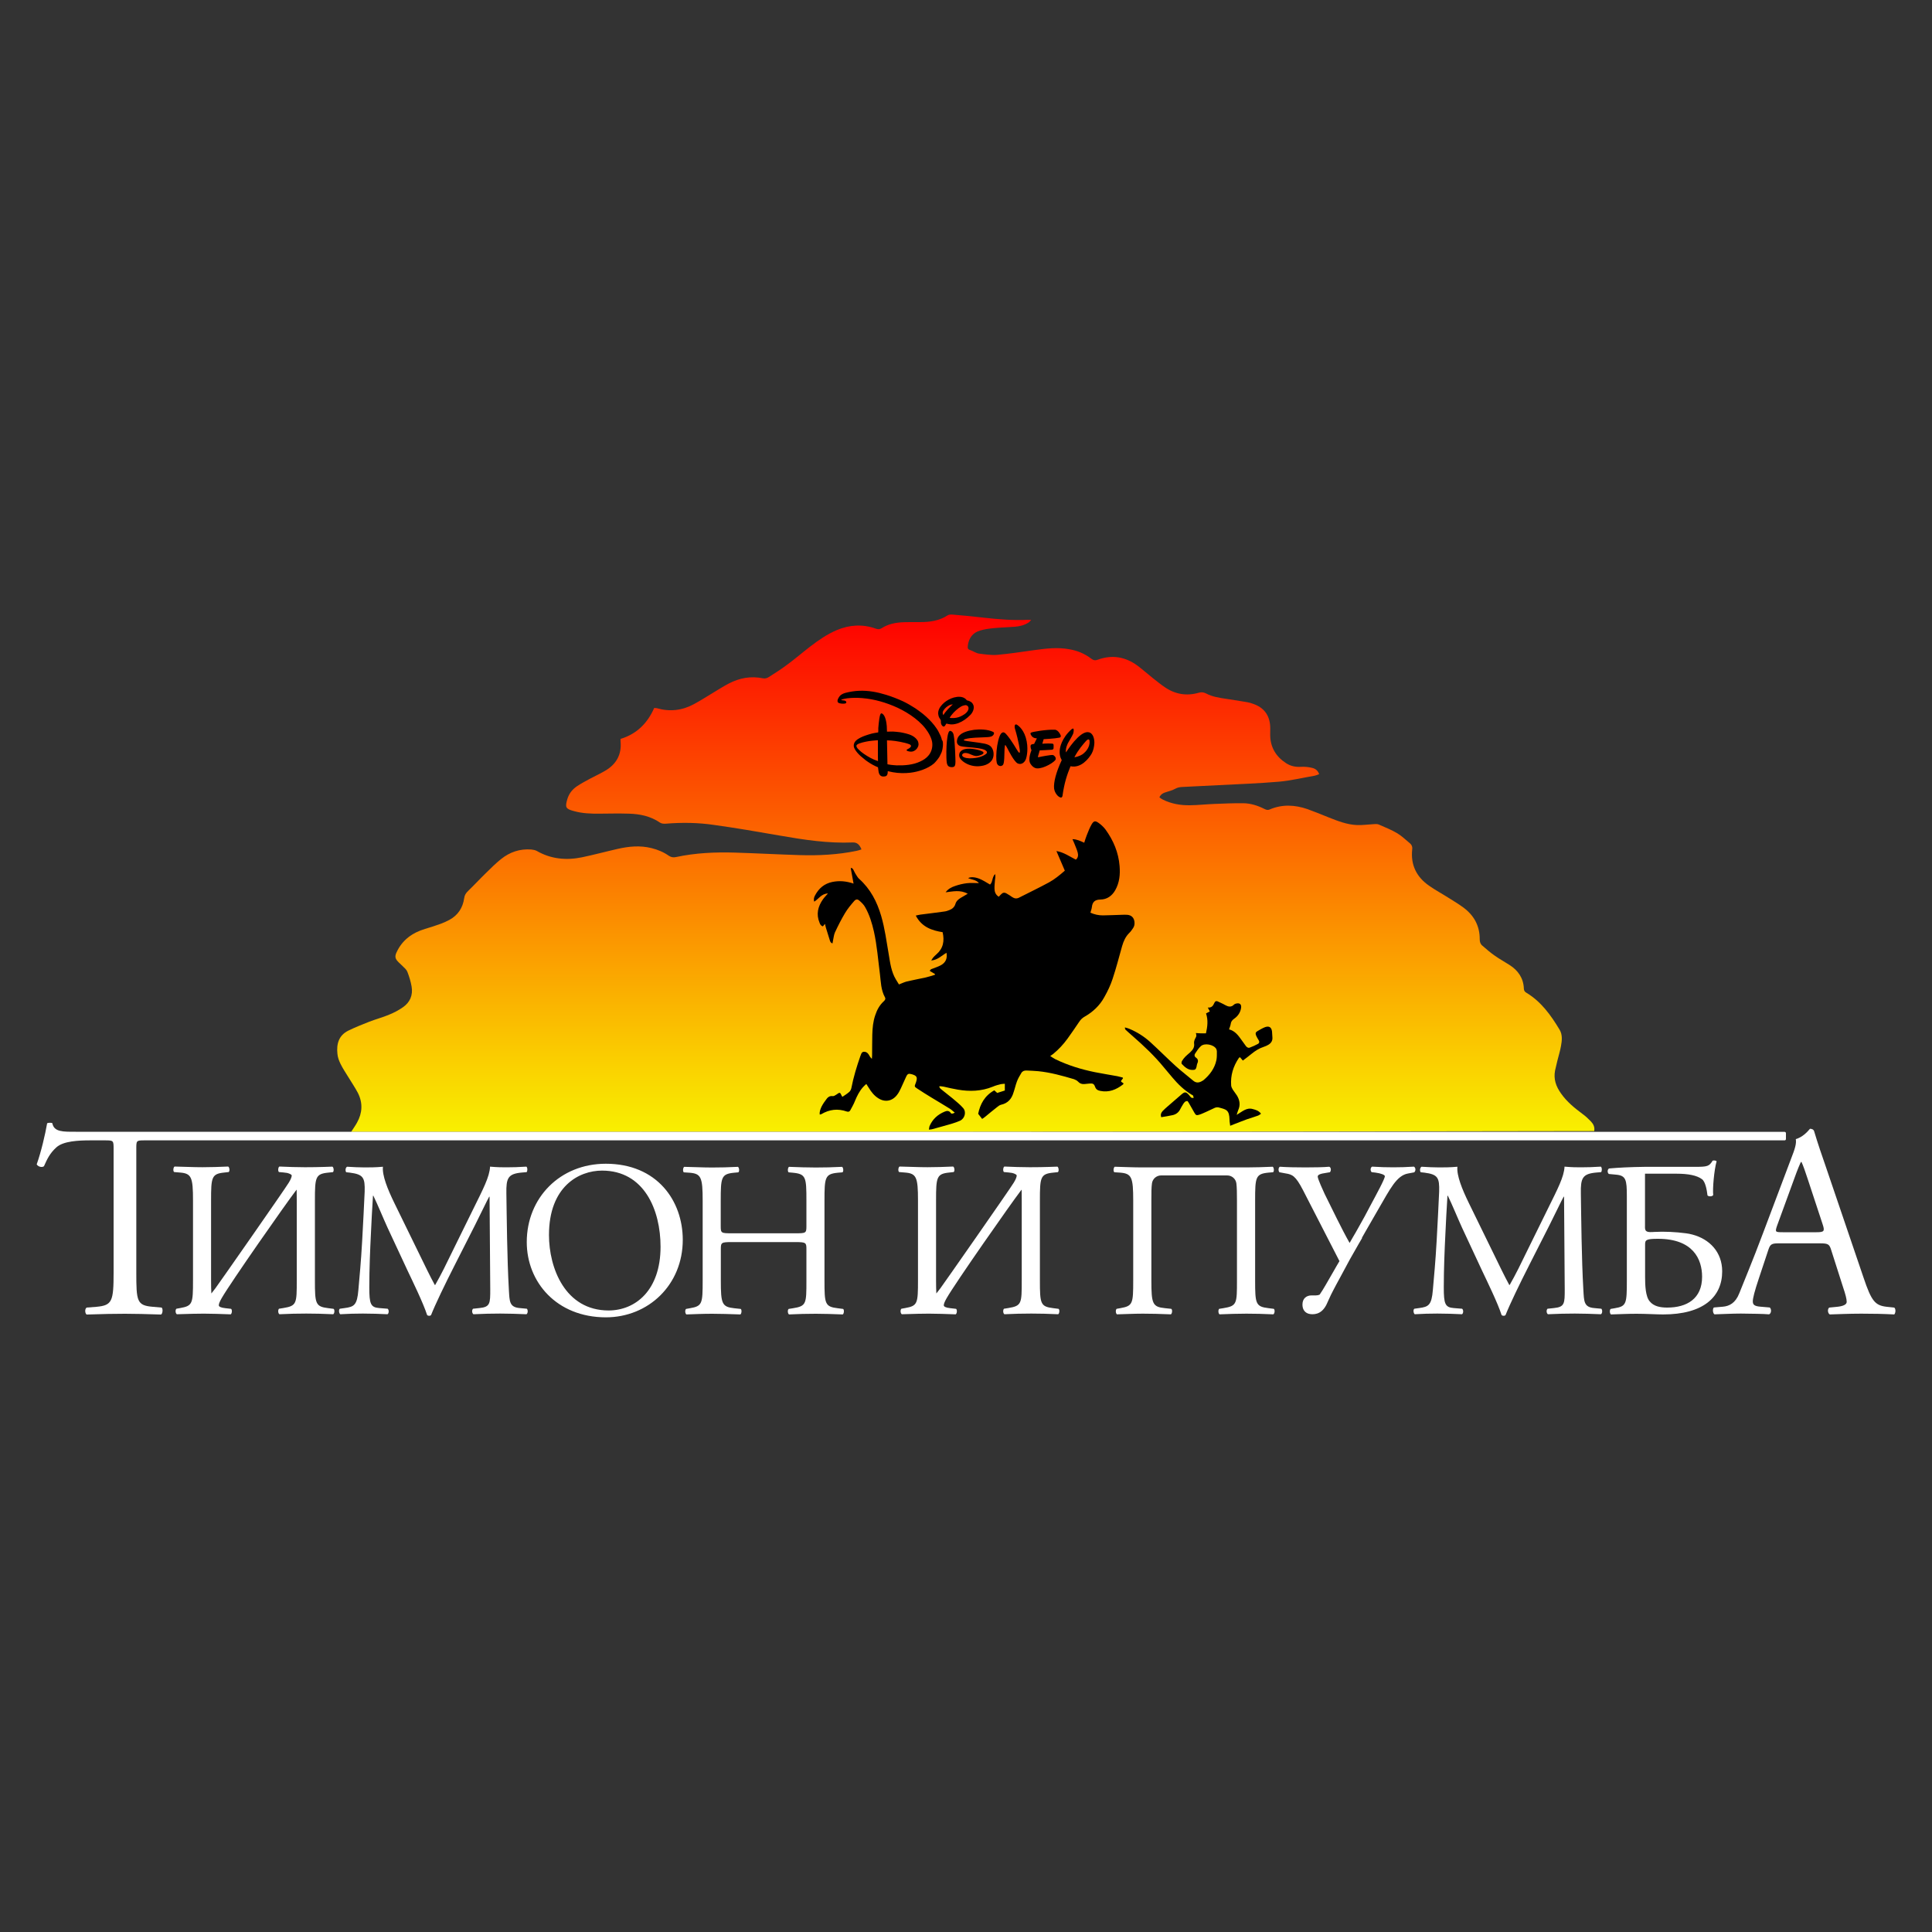
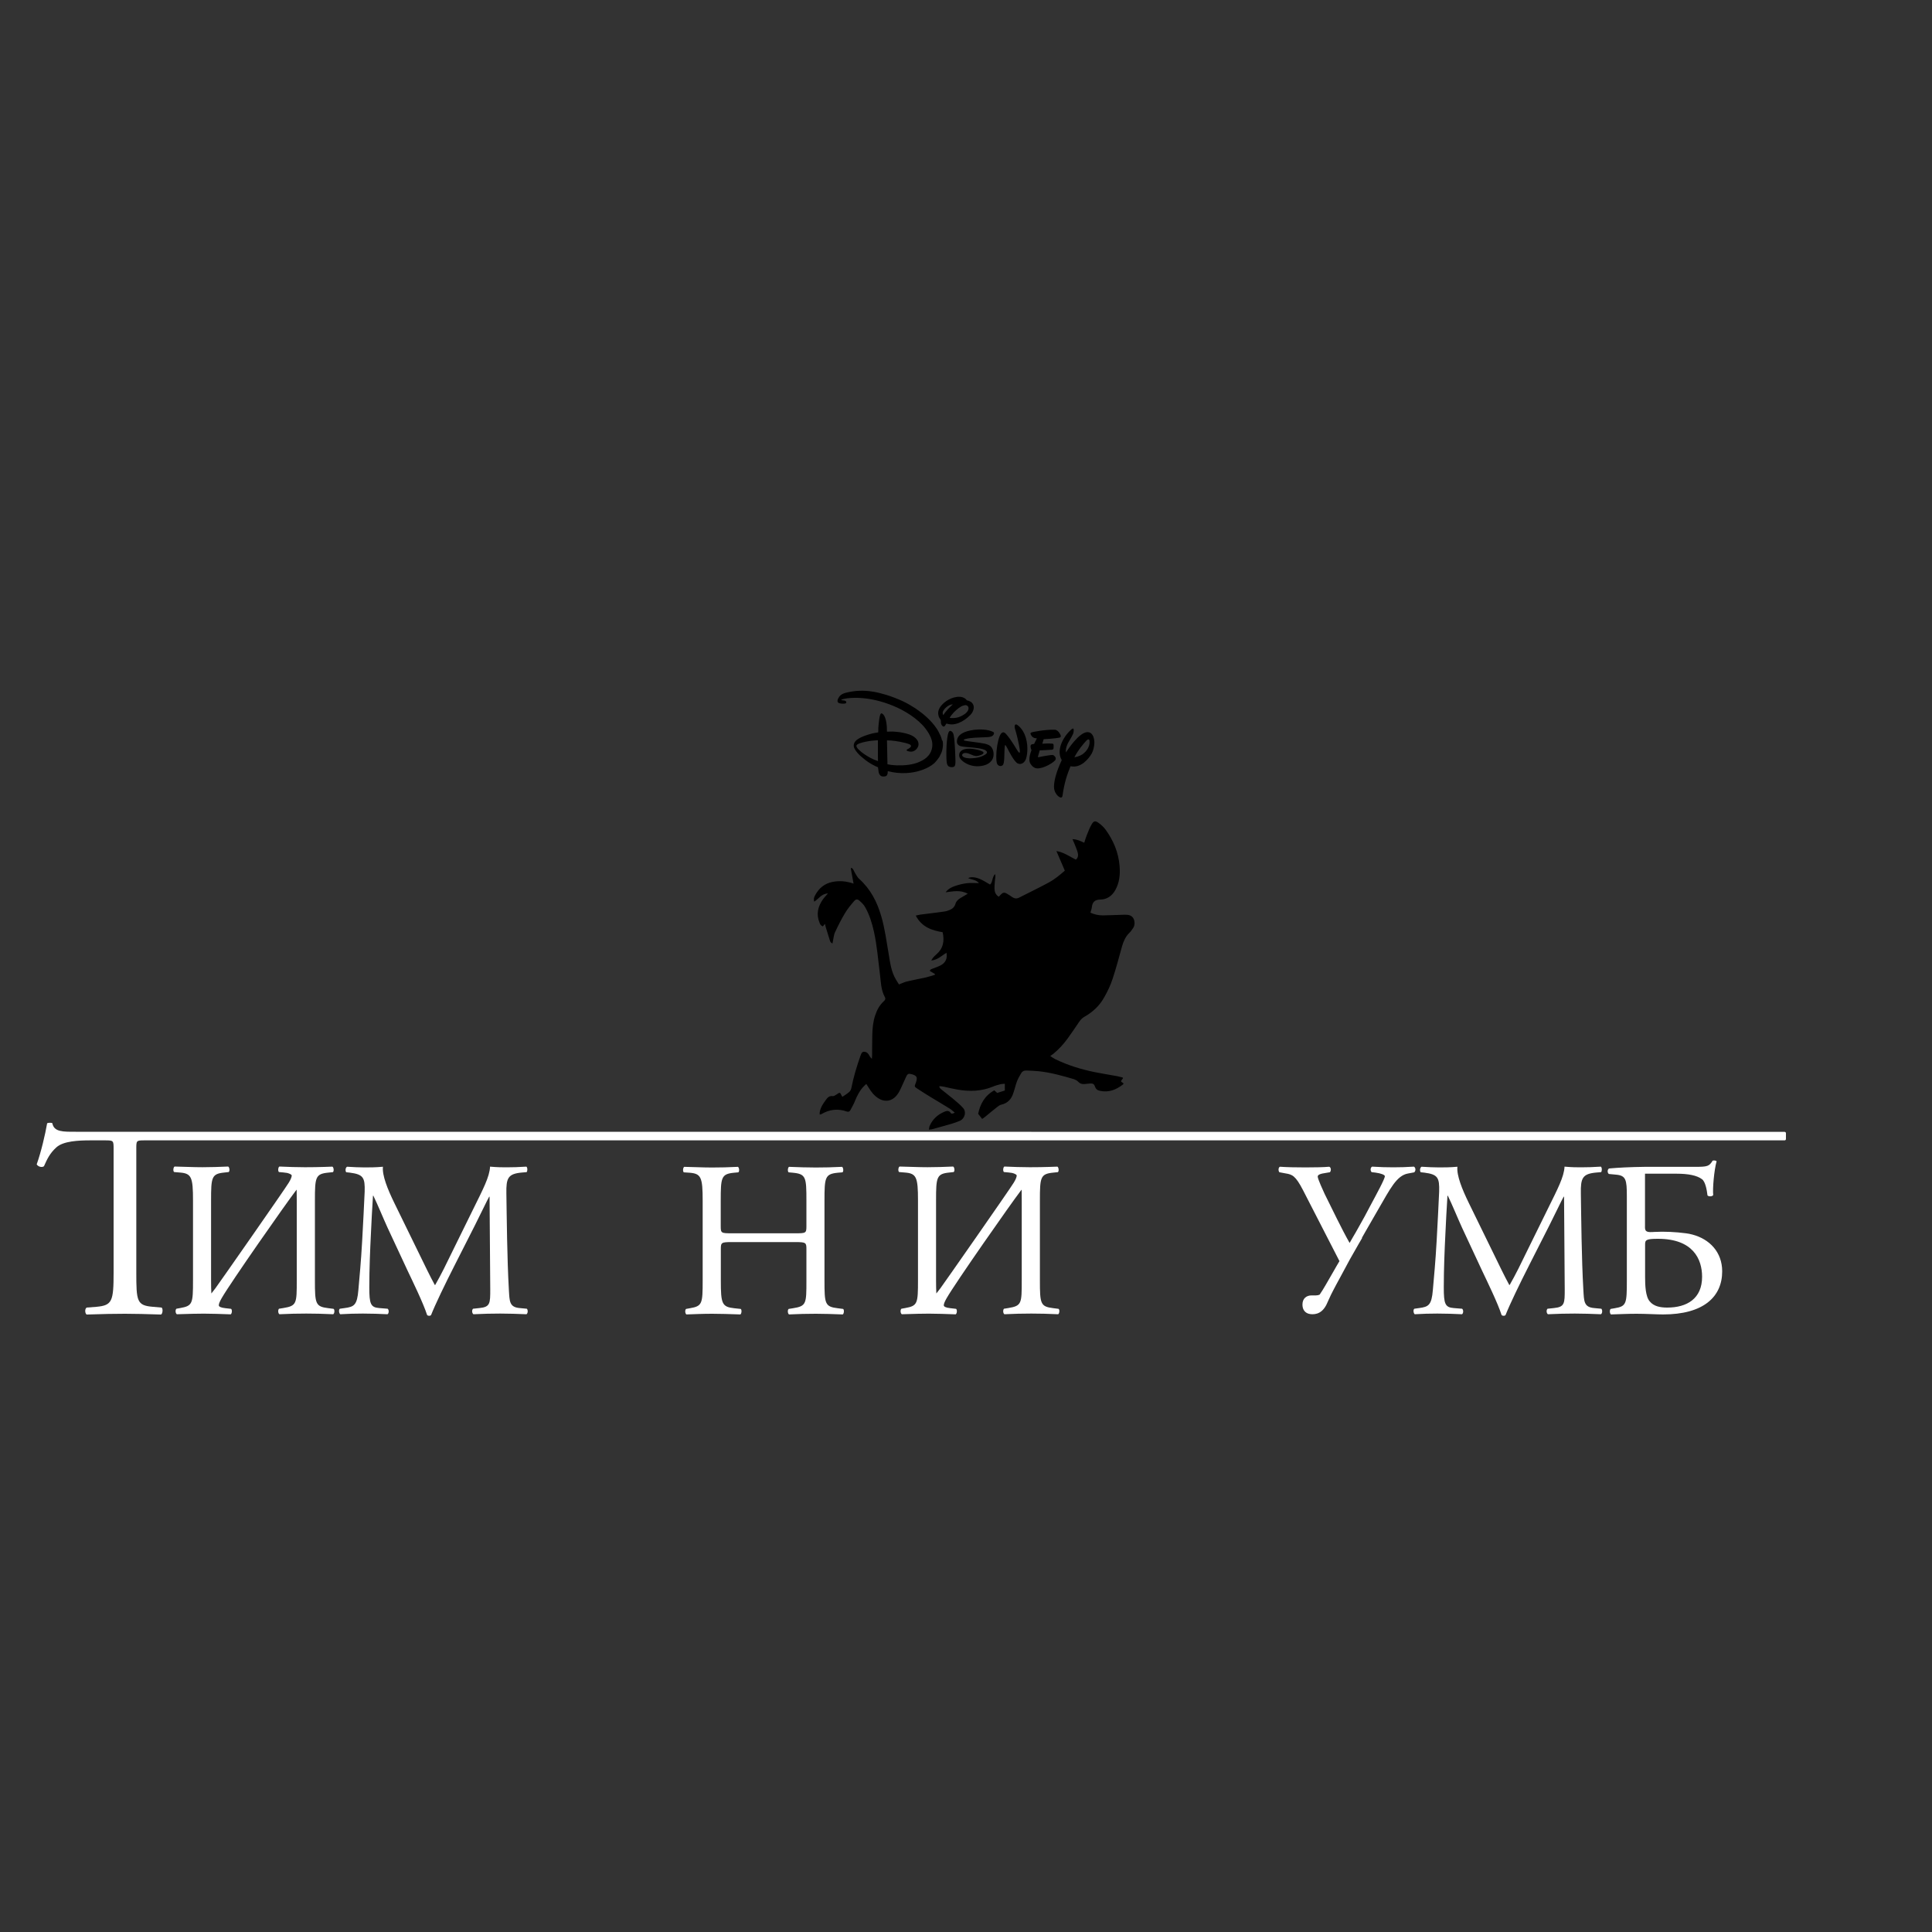
<svg xmlns="http://www.w3.org/2000/svg" version="1.1" x="0px" y="0px" viewBox="0 0 2000 2000" style="enable-background:new 0 0 2000 2000;" xml:space="preserve">
  <rect x="0" y="0" width="2000" height="2000" fill="#333333" stroke="none" />
  <style type="text/css">
	.st0{fill:url(#SVGID_1_);}
	.st1{fill:#FFFFFF;}
</style>
  <g id="Слой_1">
    <g id="Слой_1_00000181770959863951353710000011245858494167202742_">
	</g>
  </g>
  <g id="Слой_2">
    <g>
      <linearGradient id="SVGID_1_" gradientUnits="userSpaceOnUse" x1="1000" y1="636.32" x2="1000" y2="1171.675">
        <stop offset="0" style="stop-color:#FE0000" />
        <stop offset="1" style="stop-color:#F9F000" />
      </linearGradient>
-       <path class="st0" d="M363.5,1171.7c2.4-3.7,4.4-6.5,6.1-9.6c5.6-10,6.1-20.4,0.9-30.7c-3-5.7-6.7-11.1-10.1-16.7    c-2.7-4.4-5.6-8.7-7.9-13.4c-1.6-3.3-2.9-6.8-3.2-10.4c-1.1-10.1,1.3-19.1,11.3-24c7.1-3.5,14.3-6.3,21.6-9.2    c6.9-2.7,14-4.5,20.8-7.4c4.9-2,9.7-4.5,14.1-7.6c7.4-5.1,10.5-12.6,9-21.4c-0.9-5.2-2.5-10.4-4.4-15.3c-0.8-2.2-3-4-4.7-5.7    c-1.8-1.9-4-3.6-5.7-5.6c-2.5-2.9-2.4-5.4-0.8-8.8c5.9-12.9,16.3-20.3,29.5-24.3c5.3-1.5,10.5-3.3,15.7-5.1    c3.3-1.2,6.5-2.6,9.6-4.3c8.8-4.8,13.8-12.5,15.2-22.3c0.4-3.3,1.8-5.4,4.1-7.6c6.3-6.1,12.4-12.7,18.7-18.8    c5-4.9,10-9.9,15.4-14.2c9.1-7.3,19.5-10.8,31.3-9.9c1.9,0.2,4.1,0.6,5.7,1.5c14.6,8.4,30.4,9.9,46.6,6.6    c12.5-2.6,24.6-5.9,37-8.7c11.7-2.7,23.4-3.8,35.3-0.8c6.4,1.6,12.4,4.1,17.8,7.9c2.5,1.6,4.6,1.9,7.5,1.3    c20-4.3,40.4-5.2,60.8-4.6c22.4,0.7,44.8,1.9,67.1,2.6c19.7,0.6,39.5-0.4,58.9-4.4c1.7-0.3,3.4-1,5.1-1.5c-2-5.1-4.7-7.3-8.9-7.2    c-25.8,1.1-51-2.8-76.2-7.2c-22.4-3.9-44.8-7.8-67.3-10.9c-16.8-2.5-33.6-2.7-50.5-1.3c-1.8,0.1-4.2-0.1-5.6-1.1    c-9.8-6.7-20.8-9-32.3-9.3c-10-0.3-20-0.1-30.1,0c-9,0.1-18.1-0.2-26.9-2.7c-8.3-2.2-9.2-3.8-6.8-12c1.6-5.7,5-10.2,9.8-13.5    c4.4-3,9.2-5.5,13.8-8c5-2.7,10.2-5,15.1-7.9c11.9-6.7,17.8-16.9,16.5-30.7c-0.1-0.6,0-1.3,0-2.6c16.6-5,27.9-16.2,34.8-32    c1,0.1,1.8,0,2.7,0.2c13.4,3.9,26.2,2.4,38.3-4.1c7.1-3.8,13.8-8.2,20.7-12.3c5.1-3.1,10.2-6.3,15.5-9.1c11.1-5.8,22.9-8,35.5-5.4    c1.7,0.4,4.1-0.1,5.6-1.1c6.5-4.1,13-8.2,19.1-12.8c8.2-6,15.9-12.7,24-18.9c8.6-6.6,17.5-12.8,27.6-17.1    c13.3-5.6,26.9-6.4,40.5-1.5c2.2,0.8,4,0.8,6-0.5c7-4.5,14.8-5.9,22.9-6.2c5.5-0.2,11-0.1,16.6-0.1c10.1,0,19.9-1.2,28.8-7    c1.2-0.8,3.2-0.9,4.8-0.8c10.8,0.9,21.7,1.9,32.4,3.2c15.3,1.7,30.6,3,46,2.2c0.8,0,1.6,0.1,3.3,0.1c-1.2,1.2-1.7,2.1-2.7,2.7    c-4.3,2.8-9.2,4-14.2,4.4c-7.2,0.6-14.3,0.7-21.5,1.4c-4.9,0.5-10,1.1-14.7,2.6c-7.5,2.2-11.5,7.8-12.5,15.4    c-0.4,3.4,0.1,4,3.3,5.1c2.8,1,5.3,2.9,8.2,3.3c6.2,0.8,12.7,1.8,18.9,1.3c12.7-1.1,25.2-3.1,37.7-4.8c12.3-1.7,24.5-3.3,36.9-1    c8.4,1.4,16.1,4.6,22.8,9.8c2.2,1.7,4.2,2,6.8,1c14.8-5.4,28.6-3,41.2,6.3c5.3,4,10.3,8.5,15.5,12.6c4.2,3.3,8.3,6.7,12.8,9.7    c10.7,7.3,22.5,9.2,35,5.6c2.8-0.8,5-0.5,7.6,0.8c6.6,3.5,13.9,4.5,21.2,5.6c7.3,1.1,14.5,2.2,21.8,3.5c1.8,0.3,3.6,0.9,5.3,1.5    c11.2,3.7,17.3,11.5,18,23.3c0.2,3-0.1,6,0,9c0.1,12.7,5.9,22.4,16.4,29.2c4.7,3.1,10,4.2,15.7,3.8c3.6-0.2,7.4,0.2,10.9,1    c3.3,0.7,6.2,2.4,7.7,6.6c-1.6,0.6-3.1,1.3-4.6,1.6c-12.4,2.1-24.6,5.1-37,6.2c-20.8,1.8-41.7,2.5-62.6,3.6    c-12.7,0.7-25.4,1.3-38,1.9c-2.7,0.1-5.1,0.8-7.6,2.2c-2.4,1.4-5.2,1.9-8,2.9c-3.1,0.9-6,2-7.6,5.6c1.1,0.8,2.1,1.6,3.3,2.2    c8.9,4.5,18.4,6.1,28.1,6c8.7-0.1,17.4-1.1,26-1.4c9.8-0.4,19.6-0.8,29.5-0.7c7.6,0.1,14.8,2.4,21.6,5.8c1.8,0.9,3.4,1.6,5.6,0.7    c13-5.6,26.1-4.9,39.2-0.4c7.3,2.6,14.3,5.5,21.5,8.4c9.6,3.8,19.3,7.7,29.9,8.1c5.4,0.2,10.9-0.6,16.5-0.9    c1.9-0.1,4.1-0.4,5.8,0.3c6.6,2.9,13.3,5.5,19.4,9.2c4.8,2.9,8.9,7,13.2,10.5c1.8,1.6,2.5,3.7,2.1,6.3    c-1.7,15.9,4.5,28.4,17.5,37.4c6.5,4.6,13.7,8.4,20.4,12.7c5.4,3.4,10.8,6.6,15.8,10.4c10.6,8.1,16.3,18.9,16.2,32.3    c0,2.8,0.7,5,2.8,6.7c4.3,3.7,8.6,7.5,13.2,10.6c4.8,3.4,9.9,6.1,14.8,9.3c9,5.7,14.5,13.7,14.9,24.6c0.1,2.1,1,3.3,2.8,4.3    c15.2,9.2,25.2,23.2,34.1,38c3.2,5.2,2.6,11.3,1.5,17.2c-0.9,5.1-2.5,10-3.7,15c-0.8,3.4-1.6,6.8-2.4,10.2    c-1.7,8.9,0.9,16.4,6.2,23.8c6.1,8.7,14,15,22.4,21.3c3.1,2.2,5.9,4.9,8.6,7.7c2.4,2.6,4.1,5.7,3.3,9.9    C1221.9,1171.7,793,1171.7,363.5,1171.7z" />
      <g>
        <path d="M1014.6,769c0.2,0,0.2,0,0.4,0.1c3,0.4,5.8,0.9,8,1.9c2,0.9,3.3,2,4.3,4.1c1.6,3.1,1.7,7.4,0.2,10.6     c-1.1,2.5-3.6,4.5-5.8,5.5c-2.2,1.1-4.6,1.6-7.3,1.9c-4.6,0.5-9.6-0.4-13.7-2.5c-2.5-1.2-5.4-3.3-7-5.8c-1.1-1.9-1.1-4.5,0.2-6.3     c2.1-3,6.7-3.6,10.2-3.5c2.7,0.1,7.4,0.9,9.9,1.7c0.7,0.2,3.3,1.2,3.7,1.7c0.3,0.3,0.5,0.7,0.4,1.2c-0.6,1.7-4.8,2.7-6,2.9     c-3.3,0.5-5-0.7-8.8-2.2c-0.9-0.4-2.1-0.7-3.2-0.8c-1.7-0.2-3.8,0.3-4.1,2.1c-0.2,0.9,0.9,1.8,1.7,2.2c1.9,0.9,3.7,1.1,5.6,1.2     c5.8,0.1,12.4-0.9,17.2-4.3c0.6-0.4,1.2-1.1,1.2-1.9c0-1.7-3-2.8-3-2.8c-3.2-1.3-9.2-1.9-12.2-2.2c-3.2-0.2-8.3-0.7-9.5-0.9     c-1.2-0.2-2.7-0.4-3.7-0.9c-1.1-0.5-2.1-1.6-2.5-2.8c-0.6-2.1,0.1-4.8,1.3-6.6c3.2-4.6,10.6-6.3,16.3-7.1     c5.4-0.7,14.2-0.6,19.5,2.1c0.8,0.4,1.2,0.8,1.1,1.7c-0.3,1.6-1.6,2.7-3.1,3.2c-1.6,0.5-4.8,0.7-6.2,0.7     c-6.3,0.4-14.1,0.2-20.2,1.8c-0.4,0.1-1.2,0.4-1.6,0.6c-0.9,1,1.7,1.3,2.4,1.4c0.2,0.1,0.2,0.1,0.4,0.1L1014.6,769 M976.5,740.3     c0,0,1-1.5,1.9-2.8c1.6-2.1,4.5-5.2,6.6-7.1c0.6-0.6,1.4-1.2,1.4-1.2s-1.2,0.1-1.9,0.2c-1.6,0.3-4,1.9-5.2,3     c-1.9,1.7-4.2,4.5-3.2,6.8C976.3,739.9,976.5,740.3,976.5,740.3 M987.6,743.3c3.2-0.2,6-1.1,8.8-2.7c2.7-1.4,6.6-4.4,6.2-7.9     c-0.1-1.1-0.8-1.9-1.7-2.4c-1.2-0.5-1.7-0.4-3.3,0c-1.1,0.3-1.6,0.5-2.7,1.1c-3.1,1.7-7.5,5.6-9.8,8.7c-0.6,0.7-1.1,1.5-1.5,2.1     c-0.2,0.3-0.5,0.6-0.4,0.7C983.1,743.4,986.3,743.4,987.6,743.3 M979.6,749.1c-0.3,0.3-0.6,1.1-1,1.7c-0.2,0.3-0.5,0.7-0.7,0.9     c-0.8,0.6-1.5,0.6-2.2-0.1c-1.1-0.9-1.7-2.5-1.7-4c0-0.6,0.1-1.3-0.1-1.9c-0.2-0.9-1.1-1.8-1.6-2.8c-0.6-1-1-2.8-1.1-4     c-0.2-3.7,1.7-7,4.2-9.6c2.5-2.7,5.7-4.8,9.3-6.3c3.3-1.4,8.3-2.4,12-1.1c1.2,0.4,2.9,1.4,3.7,2.5c0.2,0.2,0.3,0.4,0.5,0.6     c0.2,0.1,0.6,0.1,0.9,0.2c1.1,0.2,2.9,1.1,3.6,1.6c1.4,1.2,2.1,2.4,2.5,4c0.7,3.3-1.2,7.1-3.4,9.3c-3.8,3.8-7.5,6.5-12.3,8.4     c-2.1,0.8-5.3,1.6-7.8,1.4c-0.7-0.1-1.5-0.2-2.2-0.3c-0.4-0.1-1.7-0.4-1.8-0.4C979.8,749.2,979.6,749.1,979.6,749.1 M983.8,756.6     c0.1,0,0.4,0.1,0.6,0.2c1.6,0.6,2.4,2.1,2.8,3.9c0.9,4,1.3,12.8,1.5,16.3c0.1,2.6,0.2,5.1,0.3,7.7c0.1,2.1,0.2,5-0.2,7.1     c-0.2,0.7-0.6,1.6-1.3,1.9c-0.8,0.5-2.7,0.6-3.7,0.3c-2.5-0.5-3.3-2.1-3.7-4.5c-0.8-5.8-0.4-17.3,0.1-22.1     c0.2-1.6,0.7-6.7,1.6-8.8C982.1,757.8,982.7,756.4,983.8,756.6 M908.8,766.3c0,0-3.7,0.2-6.2,0.5c-3.2,0.3-9.3,1.4-12.7,2.7     c-1,0.4-3.2,1.2-3.3,2.4c-0.2,1.1,0.5,1.9,1.2,2.9c0.4,0.5,3,3,3.7,3.5c3,2.5,8.9,6.2,13.4,8.1c1.5,0.6,4,1.5,4,1.5     s-0.2-7.2-0.1-14.2C908.8,770,908.8,766.3,908.8,766.3 M976.1,769.1c0.2,1.9-0.2,5.5-0.4,6c-0.1,1.1-0.9,3.7-1.1,4     c-0.7,1.5-1.3,2.8-2,4.1c-1.2,2.1-4.1,5.6-5.7,7.1c-6.3,5.4-16.1,8.6-24.4,9.6c-5.7,0.7-12.2,0.6-18.3-0.5     c-2-0.4-5.2-1.1-5.2-1.1s0,1.2-0.1,2.1c-0.1,0.4-0.3,1.4-0.5,1.7c-0.4,0.9-1.1,1.3-2.1,1.6c-1.2,0.2-2.7,0.3-3.8-0.2     c-1.9-0.8-2.7-2.7-3-4.7c-0.2-1.6-0.6-4.5-0.6-4.5s-1.4-0.7-2.7-1.2c-3.7-1.7-7.2-4-10.2-6.2c-0.8-0.6-4.5-3.7-5.3-4.4     c-2.2-2.1-4.3-4.3-5.8-7c-1.2-2.1-1.5-4-0.6-6.2c1.2-3.2,5.7-5.5,8.8-6.8c2.2-1,9.3-3.3,12.2-3.7c1.4-0.2,3.5-0.6,3.7-0.6     c0.1-0.1,0.1-0.1,0.1-0.1c0.1-0.1,0.2-3.2,0.1-4.3c0-1.1,0.8-8.4,1.1-10c0.1-0.8,0.7-4.1,1.4-4.9c0.4-0.6,1.1-0.5,1.7-0.1     c3.3,2.1,4.3,9.3,4.6,13c0.1,2.2,0.2,5.6,0.2,5.6s3.8-0.1,6.2-0.1c2.2,0.1,4.8,0.4,7.3,0.7c3.1,0.5,9,1.7,12.4,3.5     c2.8,1.4,5.4,3.8,6.3,6.3c0.7,2.2,0.7,4-0.5,6c-1.3,2.4-3.9,4.2-6.5,4.3c-0.7,0.1-3.7-0.3-4.6-1c-0.3-0.2-0.3-0.7-0.1-1.1     c0.1-0.1,1.4-0.8,2.2-1.2c0.4-0.2,0.7-0.4,1-0.7c0.6-0.6,1.2-1.2,1.2-1.9c-0.1-0.9-1.1-1.6-2.1-1.9c-4.7-1.8-14-3.4-18.5-3.7     c-1.7-0.1-4.3-0.2-4.3-0.2l0.5,24.8c0,0,2,0.4,3.7,0.6c0.9,0.1,4.9,0.5,5.9,0.5c8.1,0.2,17-0.5,24.3-4c3.3-1.5,6.2-3.4,8.4-6     c3-3.4,4.5-8.1,4.1-12.9c-0.4-5.3-4.2-11.6-7.2-15.4c-7.9-10.1-21.4-18.5-33.2-23.3c-12.2-5-24.1-7.9-36.9-8.3     c-3.3-0.1-10.5,0.1-14.2,1.1c-0.5,0.1-1,0.3-1.5,0.4c-0.4,0.1-0.9,0.3-1.1,0.5c-0.1,0.1-0.2,0.2-0.2,0.2s0.2,0.1,0.4,0.2     c0.4,0.2,2,0.2,2.9,0.4c0.7,0.1,1.5,0.5,1.8,1.1c0.3,0.5,0.3,0.9,0,1.4c-0.8,1-4,0.8-5.3,0.6c-1.4-0.2-3.2-0.6-3.5-1.9     c-0.4-1.4,0.3-2.9,1.1-4.2c1.5-2.7,3.7-4,6.8-4.9c4.5-1.2,10.1-2.1,14.4-2.2c9.6-0.4,18.6,1.3,28,4.2c5.3,1.6,12.3,4.3,17.4,6.7     c3.7,1.7,9.4,5,12.7,7.2c1,0.7,7.1,5,7.9,5.8c1.9,1.6,4.5,3.8,6.3,5.7c3.6,3.5,8,8.9,10.1,13.2c0.5,1,0.9,2,1.6,3.2     c0.2,0.4,1.2,2.8,1.3,3.5c0.2,0.7,0.4,1.7,0.4,1.7C975.7,766.2,976.1,768.2,976.1,769.1z M1096.7,763.6c-4.5,1-16.3,1.6-16.3,1.6     l-1.4,4.7c0,0,5.8-0.5,10.2-0.1c0,0,1.4-0.2,1.5,1.6c0.1,1.6-0.1,3.4-0.1,3.4s-0.1,1.1-1.6,1.3c-1.6,0.2-12.7,0.7-12.7,0.7     l-1.7,6c0,0-0.6,1.4,0.8,1c1.4-0.4,13-2.6,14.5-2.2c1.6,0.4,3.5,2.6,2.9,4.5c-0.6,2.5-12.3,9.8-19.3,9.3c0,0-3.7,0.2-6.8-4.8     c-3-4.8,1.1-13.9,1.1-13.9s-1.8-4.2-0.5-5.7c0,0,0.7-0.7,3.2-0.9l2.9-5.8c0,0-3.3,0.2-5.2-2.1c-1.7-2.2-1.9-3.3-0.6-3.9     c1.4-0.7,15-3.2,24.2-2.9c0,0,3.3-0.3,6,5.3C1097.8,760.8,1099.1,763.1,1096.7,763.6L1096.7,763.6z M1061.8,786.3     c-1.2,2.8-4.3,5.8-8.3,4c-3.8-1.8-10-14.4-10-14.4s-2.4-4.7-2.8-4.6c0,0-0.5-0.9-0.8,4.2c-0.3,5.1,0.1,15-1.9,16.6     c-1.9,1.6-4.3,0.9-5.5-0.9c-1.1-1.7-1.5-6.1-0.9-13.7c0.7-7.6,2.5-15.5,4.7-18.1c2.2-2.5,4-0.7,4.7,0c0,0,3,2.8,7.9,10.6l0.9,1.4     c0,0,4.5,7.6,5,7.6c0,0,0.4,0.3,0.7,0.1c0.4-0.1,0.2-2.6,0.2-2.6s-0.9-8.3-5-22.1c0,0-0.6-1.7-0.2-3.4c0.4-1.6,2-0.9,2-0.9     s6.3,3.2,9.4,13.5C1065,774.1,1063,783.5,1061.8,786.3L1061.8,786.3z M1130.1,780.1c-2.9,5-11,15.5-21.9,13.1     c-3.6,8.7-6.5,17.5-8.3,30.6c0,0-0.4,2.6-2.5,1.6c-2.1-0.7-5.5-4.2-6.2-9.1c-0.7-6.3,2.1-17.1,7.9-29.4     c-1.6-2.8-2.8-6.6-1.8-12.3c0,0,1.4-10.3,11.9-19.6c0,0,1.2-1.1,1.9-0.7c0.7,0.3,0.4,3.7-0.2,5.3c-0.6,1.6-5.3,9.6-5.3,9.6     s-2.9,5.4-2.1,9.7c5.4-8.4,17.9-25.3,25.6-20c2.6,1.8,3.8,5.8,3.8,10.2C1132.7,773,1131.8,777,1130.1,780.1L1130.1,780.1z      M1127.9,766.8c0,0-0.4-3.3-3.7,0.3c-2.8,3.2-7.9,8.9-12,16.8c4.3-0.5,8.4-2.8,9.6-4C1123.9,778.2,1128.6,773.3,1127.9,766.8     L1127.9,766.8z" />
      </g>
      <g>
        <path d="M988.4,1151.8c-1.9-1.5-3.4-3-5-4c-6.4-4-12.9-7.8-19.3-11.7c-4.8-3-9.7-5.9-14.4-9.1c-3.2-2.1-3.2-2.2-1.8-5.7     c0.1-0.4,0.2-0.7,0.4-1.1c1.6-5,0.8-6.6-4.2-8.1c-3.6-1-4.6-0.7-6.2,2.8c-1.9,3.9-3.5,8-5.4,11.9c-1.1,2.4-2.4,4.8-4,6.8     c-5,6.4-12.5,7.7-19.3,3.3c-4.3-2.7-7.2-6.5-9.8-10.7c-0.7-1.2-1.5-2.4-2.6-4.1c-1.4,1.3-2.7,2.4-3.6,3.5c-3.6,4.1-6,8.9-8.1,14     c-1.3,3.4-3.2,6.6-4.9,9.8c-0.8,1.4-2,1.8-3.7,1.2c-9.2-3.2-17.9-2.2-26.3,2.8c-0.4,0.2-1,0.2-1.6,0.4c-0.4-3.1,0.7-5.6,1.8-8.1     c1.5-3,3.5-5.8,5.6-8.5c1.3-1.7,3.3-2.9,5.9-2.5c1.1,0.2,2.8-0.8,3.8-1.5c3.8-2.7,3.8-2.8,5.8,1.5c0.2,0.3,0.5,0.6,0.6,0.7     c2.4-1.6,4.8-3.1,7-5c1.1-0.9,1.9-2.6,2.2-3.9c2.2-11.5,5.6-22.5,9.4-33.4c0.1-0.2,0.2-0.5,0.3-0.7c0.6-1.6,1-3.4,3.2-3.6     c2.1-0.2,3.8,0.9,5,2.7c0.9,1.5,1.7,3.2,3.4,4.6c0.1-1.2,0.2-2.5,0.2-3.7c0.1-7.2,0-14.2,0.2-21.4c0.2-6.8,0.8-13.7,3.1-20.2     c1.8-5.5,4.5-10.4,8.8-14.3c1.3-1.2,2.1-2.5,1.2-4.1c-4.2-7.6-4.2-15.9-5.2-24.1c-1.9-14.6-3-29.4-6.2-43.9     c-2-8.8-4.6-17.4-9.1-25.3c-1.4-2.6-3.7-4.8-5.9-6.7c-2-1.8-3.7-1.7-5.5,0.4c-3.4,3.9-6.7,7.9-9.3,12.2     c-3.9,6.5-7.4,13.4-10.6,20.3c-1.1,2.5-1.3,5.3-1.9,8c-0.2,1-0.4,1.9-0.6,3.3c-1.9-0.5-2.4-1.9-2.8-3.3     c-1.4-4.4-2.8-8.8-4.1-13.2c-0.3-1.1-0.6-2.2-0.9-3.7c-0.9,1-1.5,1.7-2.2,2.6c-2-0.6-2.8-2.1-3.4-3.8c-3.7-8.8-1.7-16.8,3.5-24.2     c1.4-2,3.2-3.8,5.2-6.1c-6.7,0.2-9.6,5.6-14.2,8.5c-0.9-2.7-0.1-4.8,0.9-6.6c3.9-7.3,9.6-12.1,17.8-13.8c7.3-1.5,14.4-0.9,22,1.7     c-1-5.6-1.9-10.7-2.9-15.9c0.3-0.1,0.5-0.3,0.8-0.4c0.6,0.5,1.3,0.9,1.7,1.6c1,1.7,1.7,3.6,2.8,5.2s2,3.5,3.5,4.7     c11.6,10.4,18.4,23.6,22.7,38.3c3.8,13,5.5,26.3,7.8,39.6c1.5,9,2.6,18.1,7.4,26.1c1,1.7,2,3.4,3.2,5.2c2.9-1.1,5.4-2.4,8.2-3.1     c6.2-1.5,12.7-2.6,18.9-4c3.4-0.8,6.7-1.8,10.1-2.9c0.1-0.4,0.1-0.4,0.1-0.8c-1.8-1.1-3.6-2.1-5.4-3.2c0.7-2.1,2.4-2,3.6-2.6     c2.6-1,5.2-1.9,7.7-3.2c5-2.7,7.1-6.9,6-13c-5,2.9-9,7.4-15.8,8c0.9-1.4,1.3-2.2,1.9-2.9c1-1.1,2.1-2.4,3.4-3.4     c7.1-6.1,8.6-13.8,6.5-23c-11.2-1.8-21.6-5.3-27.8-17.2c1.9-0.4,3.4-0.8,4.8-1c8.3-1.1,16.5-2,24.7-3.2c1.8-0.2,3.6-0.8,5.3-1.5     c3-1.1,5.3-3.2,6.2-6.2c0.9-3.1,3-4.9,5.5-6.4c2.2-1.3,4.5-2.7,7.3-4.3c-7.8-4.3-15.2-2.4-22.9-1.5c2.5-3.4,6-5.3,9.7-6.5     c4-1.4,8.1-2.4,12.3-2.9c4-0.5,8.1-0.1,12.5-0.1c-3-3.6-7.5-3.5-11.2-5.2c2.5-1.3,6.6-1.3,11.7,0.7c3.7,1.5,7.2,3.8,11,6     c2.9-2.5,1.9-7.5,5.2-10.9c0.7,2.5,0,4.4-0.1,6.2c-0.2,3.1-0.6,6-0.5,9.1c0.1,3.2,1.1,6.1,4.4,8.2c0.7-0.8,1.4-1.5,2.1-2.2     c2.1-2.2,3.6-2.6,6.3-1c1.9,1,3.8,2.4,5.6,3.6c2.2,1.5,4.6,1.8,7.1,0.5c10.3-5.2,20.8-10.3,31-15.8c5.8-3.2,10.9-7.4,16.3-12.1     c-2.9-6.6-5.7-13.3-8.7-20.3c7.7,1.3,13.6,5.6,20.1,8.9c2.5-2,2.6-4.8,1.9-7.5c-0.9-3.3-2.4-6.4-3.6-9.6c-0.4-1.1-1-2.4-1.8-4.1     c4.7,0.1,8.2,1.9,12.2,3.7c0.9-2.8,1.6-5.4,2.7-8c1.5-3.8,3-7.7,5-11.1c2.1-3.6,3.8-3.9,7.2-1.4c2.7,1.9,5.1,4.2,7.1,6.8     c8.2,11.3,13.5,23.8,14.6,37.9c0.7,8.7-0.1,17.1-4.5,24.9c-3.4,6-8.6,9.6-15.3,9.7c-5.7,0.1-8.3,2.4-8.9,7.8     c-0.2,1.9-1,3.8-1.5,5.8c4.2,1.9,8.5,2.8,12.8,2.8c6.6-0.1,13.2-0.4,19.7-0.6c1.8-0.1,3.7-0.1,5.5,0c4.4,0.3,7.1,2.9,7.6,7.3     c0.3,2.5-0.2,4.8-1.6,6.7c-1.1,1.6-2.2,3.3-3.7,4.7c-3.9,3.8-6,8.5-7.5,13.7c-3.2,11.3-6.1,22.7-9.8,33.8c-2.1,6.5-5.2,13-8.6,19     c-4.8,8.8-11.9,15.4-20.5,20.3c-2.2,1.2-4,3-5.4,5.1c-4,5.9-8,11.8-12.2,17.6c-4.3,5.9-9.2,11.2-14.8,15.8     c-0.8,0.6-1.7,1.2-3.1,2.2c2.2,1.4,3.8,2.6,5.3,3.3c13,6.3,26.7,10.5,40.9,13.4c7.8,1.5,15.5,2.8,23.4,4.2     c1.5,0.3,3.4,0.8,5.2,1.3c0.4,0.1,0.6,0.6,0.4,1c-0.5,0.9-1.3,1.5-1.8,2.4c-0.2,0.4-0.1,0.8,0.2,1.1c0.6,0.5,1.4,0.9,2,1.4     c0.3,0.2,0.3,0.6,0.1,0.9s-0.5,0.5-0.6,0.6c-6.8,5.2-14.3,8.3-23.2,6.5c-2.7-0.5-4.5-1.5-5.5-4.3c-1.1-3.2-2.5-3.6-5.9-3.3     c-1.7,0.2-3.4,0.3-5.1,0.5c-2.7,0.2-4.8-0.5-6.7-2.6c-1-1.1-2.6-1.8-4-2.4c-12.2-3.6-24.3-7-37-8.3c-4.1-0.4-8.2-0.5-12.3-0.7     c-2.4-0.1-4.3,0.7-5.4,2.7c-1.7,2.8-3.4,5.7-4.5,8.7c-1.4,3.7-2.2,7.6-3.5,11.3c-1.9,6.5-5.7,11.1-12.8,12.7     c-1.5,0.3-3.1,1.5-4.4,2.6c-4.2,3.3-8.2,6.6-12.3,10c-1,0.8-2,1.5-3,2.1c-1.3-1.7-2.5-3.3-4.1-5.3c2-9.9,6.7-18.8,16.7-24.3     c1.1,1,1.9,1.8,3,2.7c2.7-0.8,5.3-1.6,7.9-2.5v-7c-1.5,0.2-2.9,0.1-4.1,0.4c-2.8,0.7-5.6,1.4-8.3,2.6     c-11.8,4.8-23.9,5.2-36.2,3.1c-4.9-0.8-9.8-2-14.7-3.1c-1.3-0.3-2.8-0.3-4.2-0.5c-0.2,0.3-0.2,0.4-0.4,0.7     c0.5,0.7,0.9,1.7,1.6,2.2c4.1,3.4,8.3,6.5,12.4,9.9c3.7,3.2,7.6,6.2,10.7,9.8c3.6,4,1.8,10.7-3,13.1c-2.6,1.2-5.4,2.1-8.2,3     c-7,2-13.9,4-21,5.9c-0.8,0.2-1.7,0.2-3.2,0.4c0.3-1.4,0.3-2.7,0.7-3.7c3.1-7.2,8.5-12,15.5-14.9c2.1-0.9,4.3-1.3,6.1,0.9     C984.6,1153.2,986,1153.2,988.4,1151.8z" />
-         <path d="M1286.6,1097.9c-1.1-1.3-1.9-2.2-3-3.5c-0.5,0.3-1,0.5-1.2,0.9c-5.8,8.6-8.7,18-7.9,28.4c0.1,1.4,0.9,3,1.7,4.3     c1.3,2.1,3,4,4.3,6.1c2.9,4.8,3.7,9.8,1.3,15.1c-0.5,1.2-0.9,2.6-1.6,4.9c5.8-3.4,10.3-7.9,16.7-6c3,0.8,6.1,1.6,8.5,4.8     c-1,0.7-1.9,1.5-2.9,1.9c-3.9,1.4-7.8,2.6-11.7,3.9c-4.5,1.6-8.8,3.4-13.3,5.1c-1.2,0.5-2.4,0.9-4,1.6c-0.2-1.8-0.4-3.1-0.6-4.3     c-0.1-0.6,0-1.3-0.1-1.9c-0.2-10.4-3.5-10.7-11.3-12.8c-1.1-0.3-2.7-0.1-3.9,0.4c-2.7,1.1-5.2,2.6-7.9,3.7     c-2.8,1.2-5.5,2.6-8.4,3.5c-2.8,0.8-3.4,0.4-4.8-2c-1.9-3.3-3.8-6.6-5.7-10c-0.4-0.8-1-1.5-1.5-2.2c-2.4-0.1-3.4,1.5-4.4,3     c-1.1,1.6-2,3.4-3,5.2c-1.7,3.5-4.4,5.6-8.1,6.4c-3.8,0.9-7.7,1.4-11.7,2.1c-1-3,0.1-4.9,1.6-6.5c1.6-1.7,3.5-3.3,5.2-4.8     c4.7-4.1,9.4-8.1,14.1-12.2c3.5-3,4.7-2.9,7.9,0.6c0.8,0.9,1.4,2,2.4,2.7c0.5,0.4,1.5,0.2,2.4,0.2c-0.2-0.8-0.3-1.6-0.7-2.4     c-0.2-0.4-0.8-0.6-1.3-0.8c-7.8-4.7-14.2-10.9-20-17.8c-3-3.5-5.9-7.1-8.9-10.6c-9.6-11.8-20.7-22.2-32.1-32.2     c-2.5-2.1-4.9-4.4-7.4-6.6c-0.5-0.5-0.8-1.2-0.8-2.5c1.4,0.4,3,0.7,4.3,1.3c8.2,3.4,15.5,8,22,13.9c8.9,8.1,17.4,16.7,26.2,24.7     c5.8,5.3,12.2,10.1,18.2,15.2c3.2,2.7,6.2,2.2,9.5,0.2c0.3-0.2,0.7-0.4,1-0.6c6.6-5.5,11.7-12.3,13.5-20.8c0.6-3,0.5-6,0.5-9.1     c0-0.9-0.3-1.8-0.7-2.7c-2.8-4.5-12-6.2-15.8-2.8c-2.4,2.1-4.2,5-6,7.7c-1,1.4-0.8,3.1,0.8,4.2c2.4,1.6,2.6,3.7,1.4,6.2     c-0.4,0.9-0.5,2-0.7,3.1c-0.6,2.8-1.5,3.6-4.3,3.5c-4.8,0-8-3.1-11-6.2c-0.5-0.5-0.3-2.1,0.1-2.9c1-1.7,2.2-3.3,3.6-4.7     c1.4-1.5,3.2-2.8,4.7-4.2c2.8-2.6,5-5.3,4.3-9.6c-0.2-1.5,0.4-3.4,1.1-4.8c1.4-2.6,1.6-2.5,0.8-5.8c1.7,0.1,3.4,0.3,5,0.3     c1.7,0.1,3.4,0,5.4,0c1.6-7,2.4-13.7,0.1-20.6c1.5-0.8,2.7-1.4,3.9-2.1c-0.7-1.3-1.2-2.4-2.1-4c3.9,0.4,5.5-1.8,6.7-4.6     c0.8-1.9,2-2.6,4.1-1.5c2.4,1.2,4.8,2.1,7.1,3.5c3.3,1.8,6.3,2.6,9.3-0.5c0.4-0.4,1.1-0.7,1.7-0.9c4.1-1.2,6.3,0.6,5.5,4.8     c-0.8,4.5-3.3,8.1-7,10.7c-2.1,1.5-3.4,3-3.7,5.6c-0.2,1.7-1.1,3.5-1.7,5.5c6.2,1.6,9.6,6.3,13,11.1c1.4,2,3,4.1,4.4,6.1     c1.1,1.5,2.7,2.4,4.5,1.5c2.7-1,5.3-2.2,7.9-3.6c1.7-0.9,1.8-2.4,0.8-4c-0.9-1.4-1.8-3-2.5-4.5c-1-2.6-0.7-3.6,1.5-4.9     c2.5-1.4,5-3,7.7-4c4.2-1.5,6.6,0.1,7.2,4.5c0.2,2,0.2,4.2,0.4,6.3c0.2,3.4-1.4,5.8-4.3,7.5c-1.4,0.8-3.1,1.6-4.7,2.1     c-4.7,1.5-8.8,4.1-12.7,7.3C1292.8,1093.2,1289.8,1095.5,1286.6,1097.9z" />
      </g>
    </g>
    <g>
      <path class="st1" d="M345.3,1354.9l-5.5-0.7c-13.3-1.6-13.8-4.6-13.8-28.7v-82.7c0-24.1,0.5-27.6,13.8-28.9l4.8-0.5    c1.3-0.9,0.9-5-0.5-5.7c-3.1,0.1-5.9,0.2-8.7,0.3c-6.4,0.2-12.2,0.3-18.4,0.3c-0.7,0-1.4,0-2,0c-8.5,0-15.9-0.3-25.8-0.7l0,0    c-1.3,0.7-1.7,4.8-0.4,5.7l1.1,0.1l3.3,0.3c1.4,0.2,2.8,0.3,3.9,0.5h0.1c2.8,0.7,4.8,1.8,4.8,2.7c0,1.6-1.3,4.6-3.2,7.6    c-4.1,6.8-73,105.4-75.8,109.1c-1.3,1.7-2.8,3.6-4.2,5.4c-0.2-3.6-0.3-8.1-0.3-13.6v-82.7c0-24.1,0.5-27.6,13.8-28.9l4.4-0.5    c1.4-0.9,0.9-5-0.5-5.7c-9.9,0.4-17.7,0.7-26.6,0.7c-9.9,0-17.7-0.5-28.9-0.7c-1.3,0.7-1.8,4.8-0.4,5.7l5.9,0.5    c12,0.9,13.6,4.8,13.6,28.9v82.7c0,24.1-0.4,26.4-13.3,28.7l-3.9,0.7c-1.4,1.4-0.9,5,0.5,5.7c2.6-0.1,5-0.2,7.4-0.2    c6.1-0.2,12.2-0.4,19.2-0.4c0.6,0,1.2,0,1.7,0c0.2,0,0.5,0,0.7,0c8,0,15.4,0.3,26.7,0.7l0,0c1.3-0.7,1.7-4.4,0.6-5.5    c-0.1-0.1-0.1-0.1-0.2-0.2l-6.1-0.7c-4.6-0.5-6.6-1.6-6.6-3c0-1.6,1.1-4.1,3-7.4c9.2-16.1,67.3-99,76.2-110.5    c0.5-0.6,0.9-1.2,1.4-1.8c0.1,3.2,0.1,6.8,0.1,11.2v82.7c0,24.1,0,26.4-14,28.7l-4.4,0.7c-1.3,1.4-0.9,5,0.5,5.7    c10.1-0.5,18.4-0.7,27.8-0.7c9,0,16.8,0.2,27.8,0.7C346.3,1359.9,346.7,1355.8,345.3,1354.9z" />
      <path class="st1" d="M434.3,1298.7c5.3,10.8,10.3,21.4,15.8,31.5h0.4c6.2-10.8,12-22.7,17.7-34.5l21.6-43.9    c10.3-20.9,17-33.5,17.5-44.1c7.8,0.7,12.7,0.7,17.2,0.7c5.7,0,13.3-0.2,20.4-0.7c1.3,0.9,1.3,4.8,0.2,5.7l-4.8,0.4    c-14.5,1.3-16.4,5.7-16.1,21.8c0.4,24.3,0.7,66.9,2.6,99.9c0.7,11.5,0.4,17.7,11.2,18.6l7.4,0.7c1.3,1.3,1.1,4.8-0.4,5.7    c-9.4-0.4-18.8-0.7-27.1-0.7c-8.1,0-18.4,0.2-27.8,0.7c-1.6-1.1-1.8-4.4-0.4-5.7l6.6-0.7c11.2-1.1,11.2-4.8,11.2-19.5l-0.7-95.8    h-0.4c-1.6,2.6-10.3,20.9-14.9,29.9l-20.4,40.2c-10.3,20.2-20.7,41.8-24.8,52.3c-0.4,0.7-1.3,0.9-2.2,0.9c-0.4,0-1.6-0.2-2-0.9    c-3.9-12.2-14.9-34.7-20.2-45.9l-20.7-44.4c-4.8-10.5-9.6-22.5-14.7-33.1h-0.4c-0.9,14.2-1.6,27.6-2.2,40.9    c-0.7,14-1.6,34.5-1.6,54c0,17,1.3,20.7,10.3,21.4l8.7,0.7c1.6,1.3,1.3,5-0.2,5.7c-7.8-0.4-16.8-0.7-25.5-0.7    c-7.4,0-15.6,0.2-23.4,0.7c-1.3-1.1-1.8-4.6-0.4-5.7l5-0.7c9.6-1.3,12.9-2.8,14.2-18.8c1.3-15.1,2.6-27.8,3.9-50.5    c1.1-19,2-38.5,2.6-51.2c0.4-14.5-1.3-17.9-15.4-19.7l-3.7-0.4c-1.1-1.3-0.9-4.8,0.9-5.7c6.9,0.4,12.4,0.7,18.1,0.7    c5.3,0,11.5,0,19-0.7c-0.9,9,4.8,23.2,12,37.9L434.3,1298.7z" />
-       <path class="st1" d="M545.3,1285.8c0-45.9,34.5-81.1,81.8-81.1c53.1,0,79.7,38.3,79.7,78.8c0,46.4-35.4,80.2-79.7,80.2    C576.1,1363.6,545.3,1327.1,545.3,1285.8z M683.8,1290.6c0-37.9-16.8-78.8-60.6-78.8c-23.9,0-54.9,16.4-54.9,66.7    c0,34,16.6,78.1,61.8,78.1C657.7,1356.5,683.8,1335.9,683.8,1290.6z" />
      <path class="st1" d="M757.7,1285.8c-11,0-11.5,0.4-11.5,7.4v32.4c0,24.1,1.1,27.3,14,28.7l6.6,0.7c1.3,0.9,0.9,5-0.4,5.7    c-12.4-0.4-20.2-0.7-29.1-0.7c-9.9,0-17.7,0.4-26.7,0.7c-1.3-0.7-1.8-4.4-0.4-5.7l3.9-0.7c12.9-2.2,13.3-4.6,13.3-28.7v-82.7    c0-24.1-1.6-28-13.6-28.9l-5.9-0.4c-1.3-0.9-0.9-5,0.4-5.7c11.2,0.2,19,0.7,28.9,0.7c9,0,16.8-0.2,26.7-0.7    c1.3,0.7,1.8,4.8,0.4,5.7l-4.4,0.4c-13.3,1.3-13.8,4.8-13.8,28.9v26.4c0,7.2,0.4,7.4,11.5,7.4h65.7c11,0,11.5-0.2,11.5-7.4v-26.4    c0-24.1-0.4-27.6-14-28.9l-4.4-0.4c-1.3-0.9-0.9-5,0.4-5.7c10.5,0.4,18.4,0.7,27.8,0.7c9,0,16.8-0.2,27.1-0.7    c1.3,0.7,1.8,4.8,0.4,5.7l-4.8,0.4c-13.3,1.3-13.8,4.8-13.8,28.9v82.7c0,24.1,0.4,27.1,13.8,28.7l5.5,0.7c1.3,0.9,0.9,5-0.4,5.7    c-11-0.4-18.8-0.7-27.8-0.7c-9.4,0-17.7,0.2-27.8,0.7c-1.3-0.7-1.8-4.4-0.4-5.7l4.4-0.7c14-2.2,14-4.6,14-28.7v-32.4    c0-6.8-0.4-7.4-11.5-7.4H757.7z" />
      <path class="st1" d="M1546.6,1298.7c5.3,10.8,10.3,21.4,15.8,31.5h0.4c6.2-10.8,12-22.7,17.7-34.5l21.6-43.9    c10.3-20.9,17-33.5,17.5-44.1c7.8,0.7,12.7,0.7,17.2,0.7c5.7,0,13.3-0.2,20.4-0.7c1.3,0.9,1.3,4.8,0.2,5.7l-4.8,0.4    c-14.5,1.3-16.4,5.7-16.1,21.8c0.4,24.3,0.7,66.9,2.6,99.9c0.7,11.5,0.4,17.7,11.2,18.6l7.4,0.7c1.3,1.3,1.1,4.8-0.4,5.7    c-9.4-0.4-18.8-0.7-27.1-0.7c-8.1,0-18.4,0.2-27.8,0.7c-1.6-1.1-1.8-4.4-0.4-5.7l6.6-0.7c11.2-1.1,11.2-4.8,11.2-19.5l-0.7-95.8    h-0.4c-1.6,2.6-10.3,20.9-14.9,29.9l-20.4,40.2c-10.3,20.2-20.7,41.8-24.8,52.3c-0.4,0.7-1.3,0.9-2.2,0.9c-0.4,0-1.6-0.2-2-0.9    c-3.9-12.2-14.9-34.7-20.2-45.9l-20.7-44.4c-4.8-10.5-9.6-22.5-14.7-33.1h-0.4c-0.9,14.2-1.6,27.6-2.2,40.9    c-0.7,14-1.6,34.5-1.6,54c0,17,1.3,20.7,10.3,21.4l8.7,0.7c1.6,1.3,1.3,5-0.2,5.7c-7.8-0.4-16.8-0.7-25.5-0.7    c-7.4,0-15.6,0.2-23.4,0.7c-1.3-1.1-1.8-4.6-0.4-5.7l5-0.7c9.6-1.3,12.9-2.8,14.2-18.8c1.3-15.1,2.6-27.8,3.9-50.5    c1.1-19,2-38.5,2.6-51.2c0.4-14.5-1.3-17.9-15.4-19.7l-3.7-0.4c-1.1-1.3-0.9-4.8,0.9-5.7c6.8,0.4,12.4,0.7,18.1,0.7    c5.3,0,11.5,0,19-0.7c-0.9,9,4.8,23.2,12,37.9L1546.6,1298.7z" />
-       <path class="st1" d="M1895.7,1294.2c-1.9-6.2-3.1-7.1-11.7-7.1h-42.7c-7.1,0-8.8,0.8-10.7,6.7l-9.9,29.8    c-4.3,12.8-6.2,20.3-6.2,23.5c0,3.4,1.4,5.1,8.2,5.6l9.3,0.8c1.9,1.4,1.9,5.9-0.6,7.1c-7.4-0.6-16.2-0.6-29.4-0.8    c-9.3,0-19.5,0.6-27.2,0.8c-1.7-1.1-2.2-5.6-0.6-7.1l9.3-0.8c6.7-0.6,13-3.7,17-13.9c5.1-13,13-31.4,24.9-63.1l28.8-76.4    c4-10.2,5.6-15.5,4.8-20.1c6.7-1.9,11.7-7.1,14.7-10.7c1.7,0,3.7,0.6,4.3,2.6c3.7,12.5,8.2,25.5,12.5,37.9l38.7,113.8    c8.2,24.3,11.9,28.6,24,30l7.7,0.8c1.9,1.4,1.4,5.9,0,7.1c-11.7-0.6-21.5-0.8-34.2-0.8c-13.6,0-24.3,0.6-32.5,0.8    c-2.2-1.1-2.6-5.6-0.6-7.1l8.2-0.8c5.9-0.6,9.9-2.2,9.9-5.1c0-3.1-1.4-8.2-3.7-15L1895.7,1294.2z M1839.6,1268.9    c-2.2,6.5-1.9,6.7,5.9,6.7h34.9c8.2,0,8.8-1.1,6.2-8.8l-15.2-46.1c-2.2-6.7-4.8-14.4-6.5-17.8h-0.6c-0.8,1.4-3.7,8.2-6.7,16.7    L1839.6,1268.9z" />
      <path class="st1" d="M176.4,1171.6H78.4c-13.1,0-22.5,0.3-24.2-8.8c-0.8-0.8-4.6-0.6-5.4,0c-2,11.5-6.2,29.6-10.8,42.5    c1.1,2.2,5.1,3.7,7.5,2c3.2-7.2,6-13.4,12.9-19.6c7.2-6.5,22.8-7.2,35.1-7.2H109c8.6,0,8.6,0.3,8.6,9.1v127.5    c0,30-1.4,34.2-17.7,35.7l-10.2,0.8c-2.2,1.4-1.7,6.2,0,7.2c18.3-0.6,28.2-0.8,39.7-0.8s21.1,0.3,37.3,0.8c1.7-0.8,2.2-6,0.6-7.2    l-9.1-0.8c-16.6-1.4-17.1-5.7-17.1-35.7v-126.9c0-9.4-0.3-9.7,8.3-9.7h20.2h1677.8c0.8,0,1.4-0.6,1.4-1.4v-6    c0-0.8-0.6-1.4-1.4-1.4L176.4,1171.6L176.4,1171.6z" />
      <path class="st1" d="M1095.8,1354.9l-5.5-0.7c-13.3-1.6-13.8-4.6-13.8-28.7v-82.7c0-24.1,0.5-27.6,13.8-28.9l4.8-0.5    c1.3-0.9,0.9-5-0.5-5.7c-3.1,0.1-5.9,0.2-8.7,0.3c-6.4,0.2-12.2,0.3-18.4,0.3c-0.7,0-1.4,0-2,0c-8.5,0-15.9-0.3-25.8-0.7l0,0    c-1.3,0.7-1.7,4.8-0.4,5.7l1.1,0.1l3.3,0.3c1.4,0.2,2.8,0.3,3.9,0.5h0.1c2.8,0.7,4.8,1.8,4.8,2.7c0,1.6-1.3,4.6-3.2,7.6    c-4.1,6.8-73,105.4-75.8,109.1c-1.3,1.7-2.8,3.6-4.2,5.4c-0.2-3.6-0.3-8.1-0.3-13.6v-82.7c0-24.1,0.5-27.6,13.8-28.9l4.4-0.5    c1.4-0.9,0.9-5-0.5-5.7c-9.9,0.4-17.7,0.7-26.6,0.7c-9.9,0-17.7-0.5-28.9-0.7c-1.3,0.7-1.8,4.8-0.4,5.7l5.9,0.5    c12,0.9,13.6,4.8,13.6,28.9v82.7c0,24.1-0.4,26.4-13.3,28.7l-3.9,0.7c-1.4,1.4-0.9,5,0.5,5.7c2.6-0.1,5-0.2,7.4-0.2    c6.1-0.2,12.2-0.4,19.2-0.4c0.6,0,1.2,0,1.7,0c0.2,0,0.5,0,0.7,0c8,0,15.4,0.3,26.7,0.7l0,0c1.3-0.7,1.7-4.4,0.6-5.5    c-0.1-0.1-0.1-0.1-0.2-0.2l-6.1-0.7c-4.6-0.5-6.6-1.6-6.6-3c0-1.6,1.1-4.1,3-7.4c9.2-16.1,67.3-99,76.2-110.5    c0.5-0.6,0.9-1.2,1.4-1.8c0.1,3.2,0.1,6.8,0.1,11.2v82.7c0,24.1,0,26.4-14,28.7l-4.4,0.7c-1.3,1.4-0.9,5,0.5,5.7    c10.1-0.5,18.4-0.7,27.8-0.7c9,0,16.8,0.2,27.8,0.7C1096.7,1359.9,1097.2,1355.8,1095.8,1354.9z" />
-       <path class="st1" d="M1318.6,1354.9l-5.5-0.7c-13.3-1.6-13.8-4.6-13.8-28.7v-82.7c0-24.1,0.4-27.6,13.8-28.9l4.8-0.4    c1.3-0.9,0.9-5-0.4-5.7c-10.3,0.4-18.1,0.7-27.1,0.7c-3.5,0-104.4,0-107.5,0c-9.9,0-17.7-0.4-28.9-0.7c-1.3,0.7-1.8,4.8-0.4,5.7    l5.9,0.4c12,0.9,13.6,4.8,13.6,28.9v82.7c0,24.1-0.4,26.4-13.3,28.7l-3.9,0.7c-1.3,1.3-0.9,5,0.4,5.7c9-0.2,16.8-0.7,26.7-0.7    c9,0,16.8,0.2,29.1,0.7c1.3-0.7,1.8-4.8,0.4-5.7l-6.6-0.7c-12.9-1.3-14-4.6-14-28.7v-82.7c0-7.9,0-13.6,0.6-17.7    c0.6-4.8,4.7-8.3,9.5-8.3h68.4c4.8,0,8.9,3.5,9.5,8.3c0.5,4.1,0.6,9.8,0.6,17.7v82.7c0,24.1,0,26.4-14,28.7l-4.4,0.7    c-1.3,1.3-0.9,5,0.4,5.7c10.1-0.4,18.4-0.7,27.8-0.7c9,0,16.8,0.2,27.8,0.7C1319.6,1359.9,1320,1355.8,1318.6,1354.9z" />
      <path class="st1" d="M1751.9,1278c-2.1-0.6-4.4-1-6.6-1.3c-10.6-1.4-22.3-2-32.9-1.4c-2.1,0.1-6.3,0.6-8.2-0.9    c-1.6-1.3-1.3-3.8-1.3-5.6v-2v-44.5v-7.3h32.4c12.6,0,21.4,1.8,26.6,5.7c3.5,2.6,5,11,5.7,16.8c1.1,1.3,5,1.3,5.9-0.4    c-0.7-6.8,0.9-25.5,3.5-34.9c-0.4-0.9-3-1.1-4.1-0.7c-3.5,5.9-5.5,6.4-17.9,6.4h-52.1c-15.3,0.2-27.3,0.8-37.2,1.7    c-1.8,0.9-2,4.4-0.2,5.7l7.4,0.7c10.3,0.9,11.2,5.3,11.2,22.3v87.3c0,24.1-0.4,26.7-12.7,28.7l-4.1,0.7c-1.3,1.3-0.9,5,0.4,5.7    c8.5-0.2,16.4-0.7,26.4-0.7c9.6,0,20.9,0.7,27.6,0.7c41.3,0,61.1-17.9,61.1-44.6C1782.8,1296.2,1769.8,1282.7,1751.9,1278z     M1725.9,1353.6c-6.8,0-13.8-1.1-18.1-6.4c-4.4-5-4.8-16.8-4.8-25v-33.9c0-4.6,0.9-5.9,13.3-5.9c36.5,0,45.7,21.2,45.7,39.3    C1762,1344.4,1746.3,1353.6,1725.9,1353.6z" />
      <path class="st1" d="M1463.7,1207.7c-7.8,0.5-14.2,0.7-21.3,0.7c-7.1,0-13.8-0.2-22-0.7c-1.8,0.9-2.1,4.1-0.5,5.7l4.1,0.5    c5.5,0.7,9.6,2.3,9.6,3.7c0,2.8-8.5,18.3-14.9,30.3c-3.9,7.6-8.1,15.2-12.3,22.6c-1.9,3.4-3.8,6.8-5.8,10.1    c-1.2,2.1-2.4,4.1-3.5,6.1c-8.9-15.8-17.4-33.9-25.9-50.9c-1.1-2.3-7.1-15.4-7.1-17.7c0-1.8,1.6-3,9.6-4.1l3-0.5    c1.4-1.4,1.4-5-0.7-5.7c-5.7,0.5-14,0.7-24.5,0.7c-11,0-19.3-0.2-26.6-0.7c-1.6,0.9-1.8,4.1-0.5,5.7l6.4,1.2    c6.9,1.1,10.3,2.3,18.1,17.4l37.7,73.4l-3.3,5.6l-0.1,0.2l-3.5,6.1c-5.2,8.9-9.4,16.7-13.6,22.8c-1.1,0.5-2.4,0.8-3.9,0.8h-4.5    c-5.2,0-9.4,3.1-9.4,9.4c0,1.2,0.1,2.3,0.4,3.4c0.8,3,2.9,5.3,6.1,6.2c1.1,0.3,2.4,0.5,3.8,0.5c1.6,0,3.2-0.2,4.8-0.7    c3.8-1.2,7.4-4.1,10.3-10.4c0-0.1,0.1-0.2,0.1-0.3c0,0,0,0,0,0c1.2-2.7,2.5-5.5,3.9-8.5c1.6-3.3,3.6-7,5.6-10.8    c1.7-3.2,3.4-6.4,5.1-9.4c5.8-11.1,12-22.3,18.1-32.7c0,0,0,0,0,0c1.2-2,2.3-4,3.5-6c0.1,0.1,0,0-0.1-0.4c0.9-1.6,1.9-3.4,3-5.3    l14.4-25c11.5-19.7,18.4-34.2,30.3-36.2l6.4-1.2C1465.8,1212,1465.6,1208.8,1463.7,1207.7z" />
    </g>
  </g>
</svg>